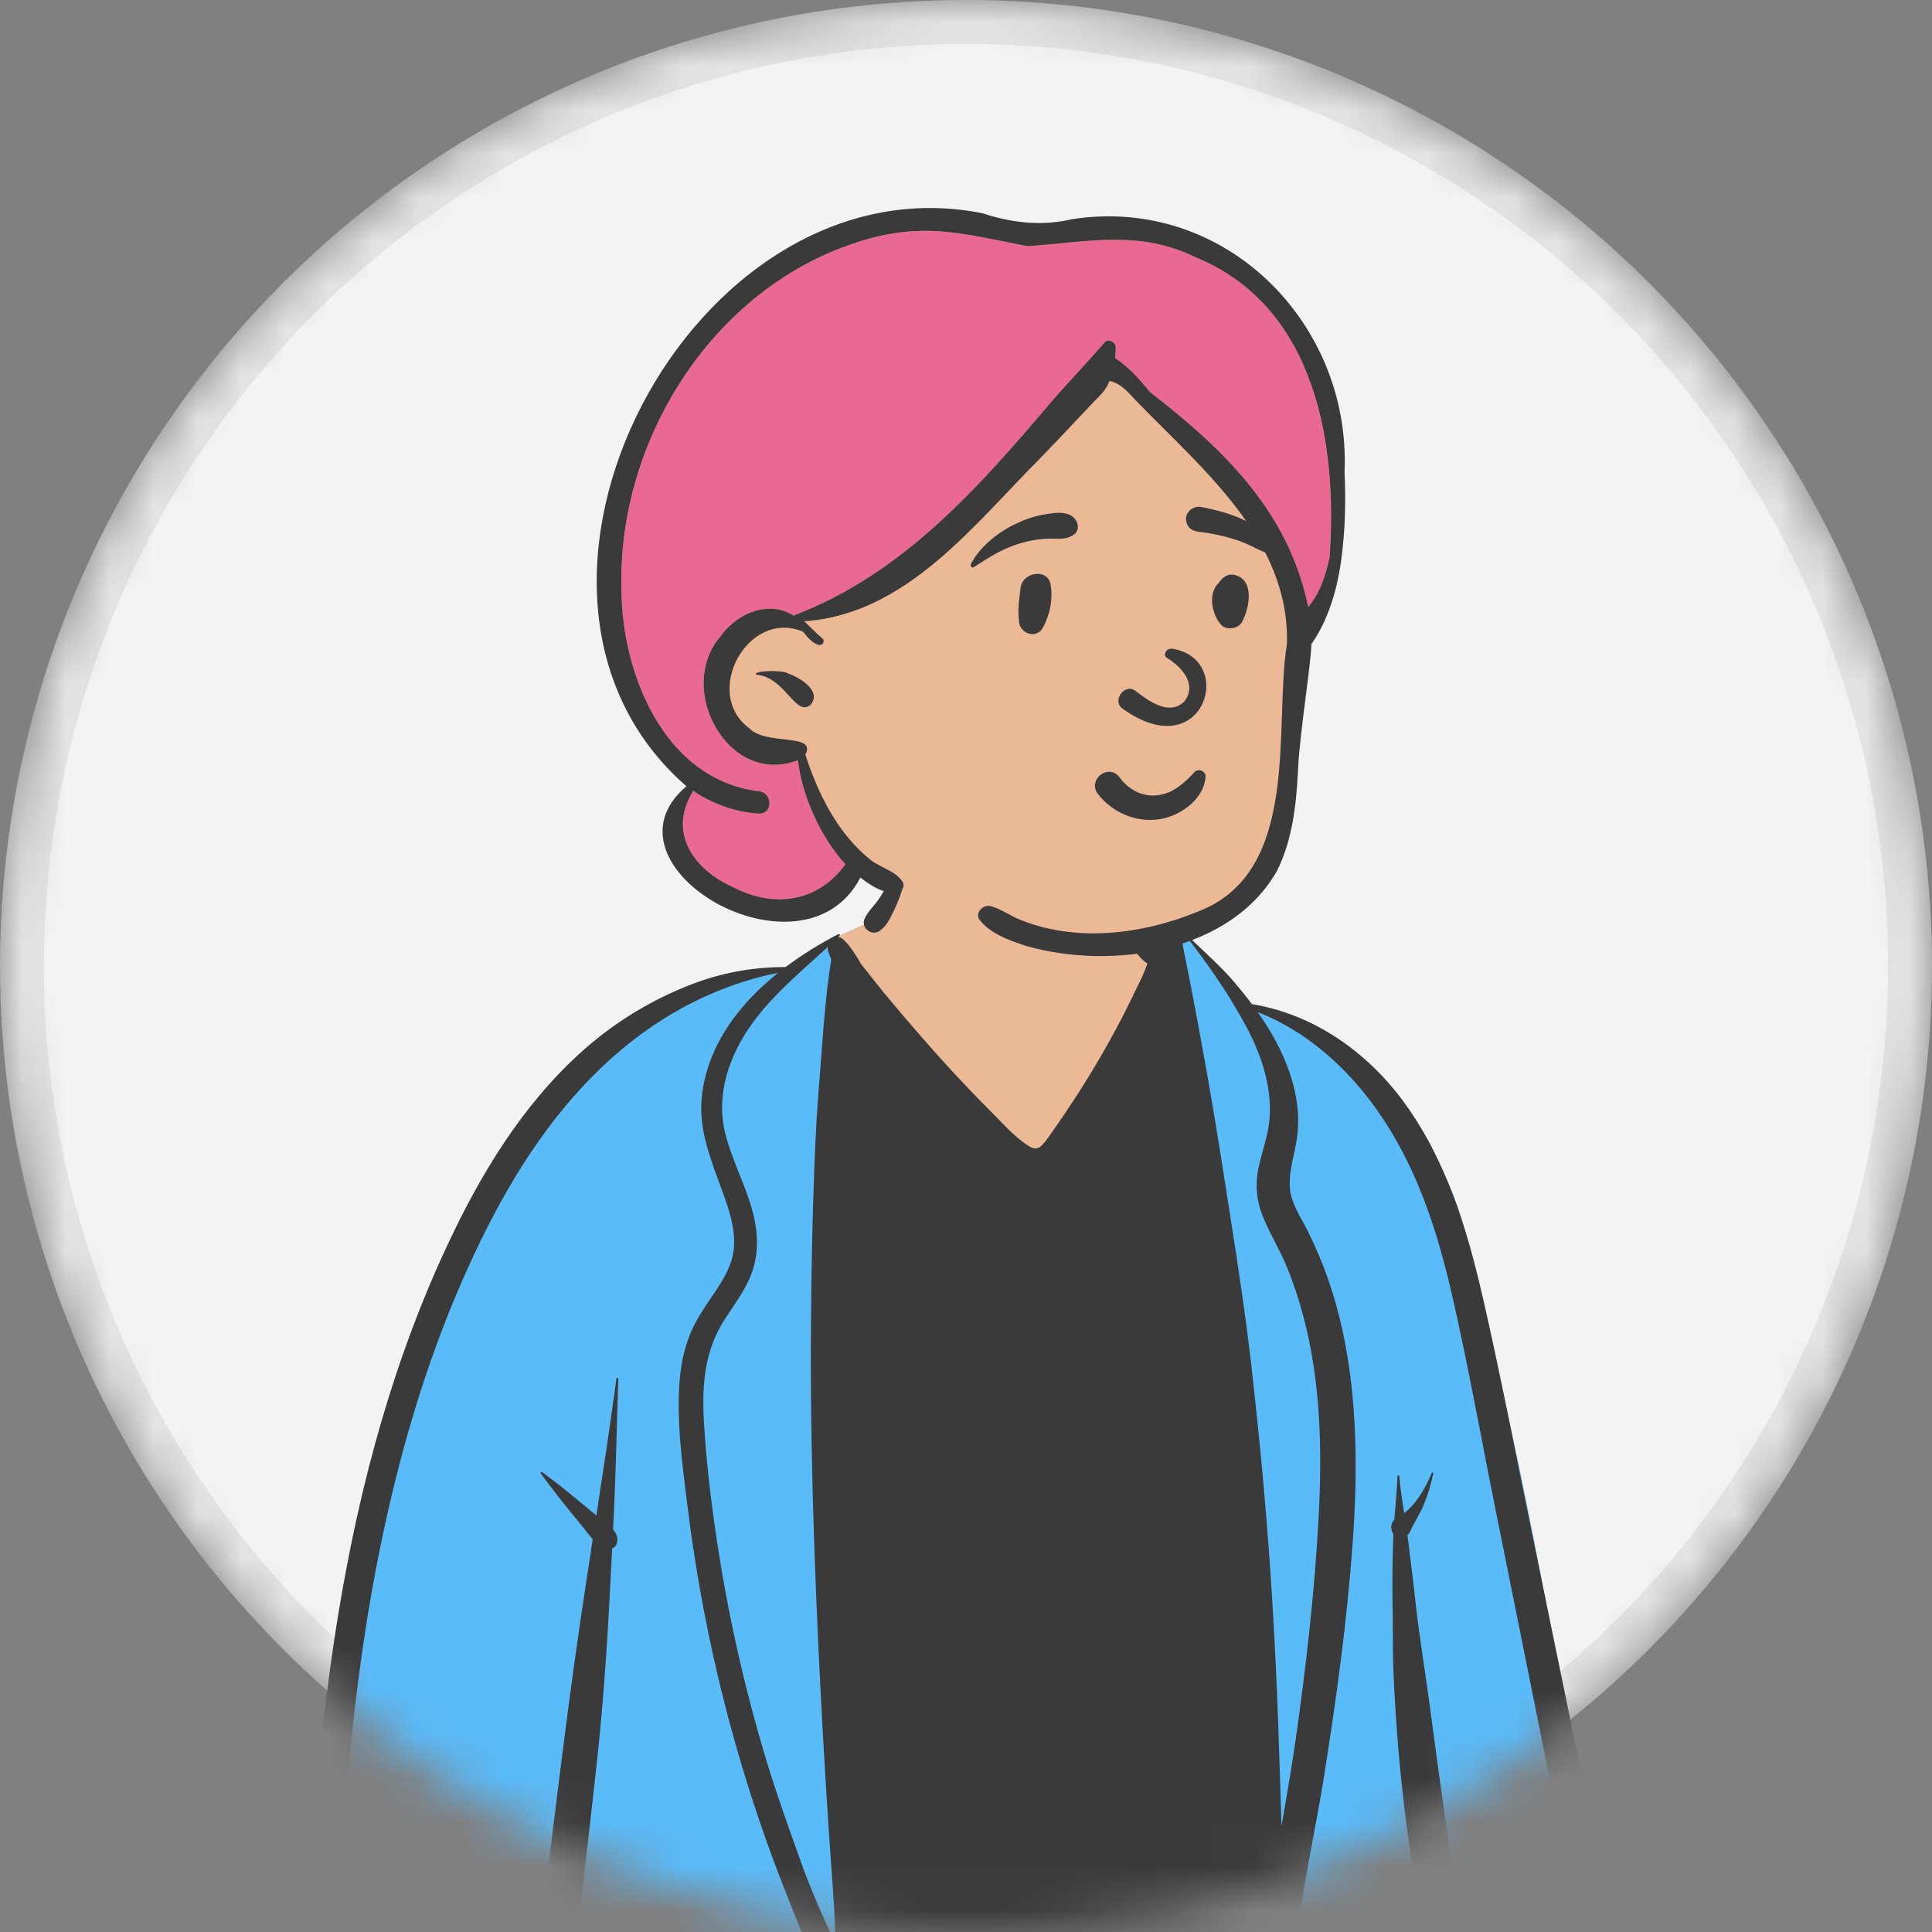
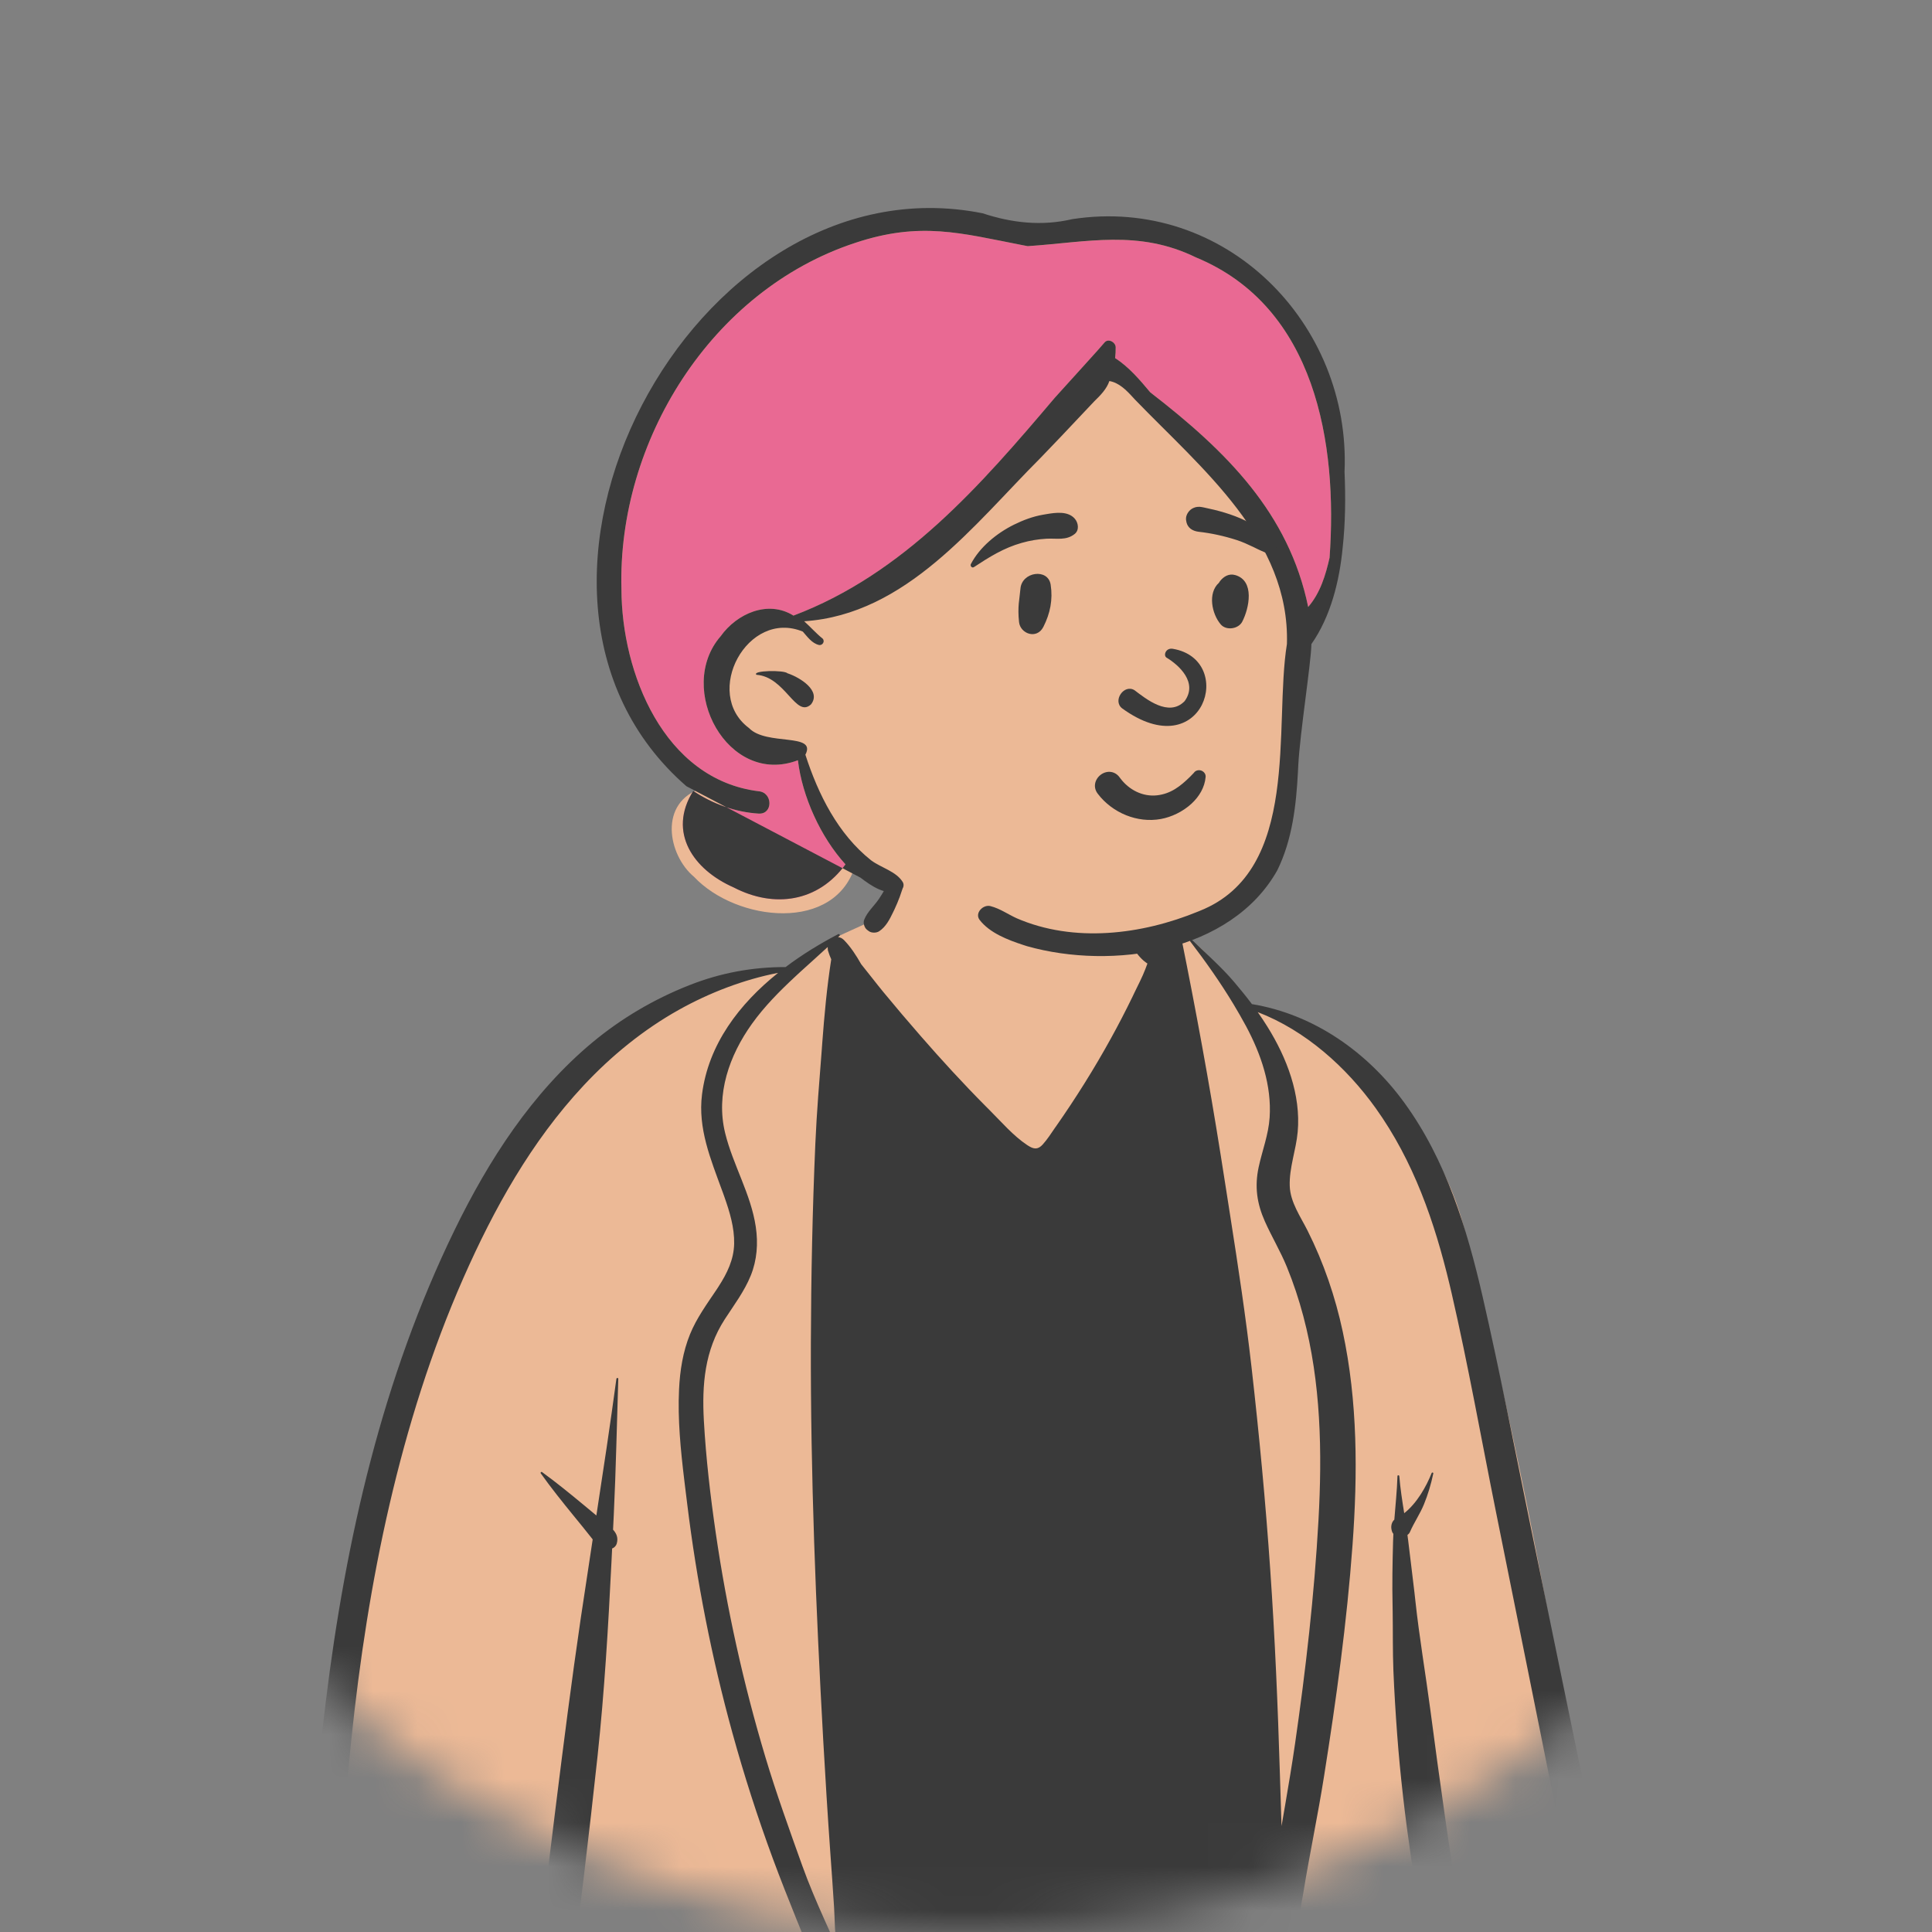
<svg xmlns="http://www.w3.org/2000/svg" width="44" height="44" viewBox="0 0 44 44" fill="none">
  <rect x="0" y="0" width="44" height="44" fill="#808080" stroke="none" />
  <mask id="mask0_2_1650" style="mask-type:alpha" maskUnits="userSpaceOnUse" x="0" y="0" width="44" height="44">
    <circle cx="22" cy="22" r="22" fill="#C4C4C4" />
  </mask>
  <g mask="url(#mask0_2_1650)">
-     <circle cx="22" cy="22" r="21.5" fill="#F3F3F3" stroke="#E3E3E3" />
    <path fill-rule="evenodd" clip-rule="evenodd" d="M33.407 28.23C32.881 25.785 31.018 23.888 28.512 22.943C28.03 22.675 27.563 21.527 26.916 21.316C26.812 21.283 26.976 21.551 26.916 21.567C26.701 21.624 26.462 21.63 26.225 21.424C25.803 21.055 25.67 19.977 25.413 19.49C24.058 16.921 20.676 17.927 20.223 20.766C19.907 20.968 19.46 21.147 19.116 21.31C18.762 21.478 18.45 21.884 18.085 22.03C17.76 22.159 17.223 22.067 16.895 22.18C15.386 22.701 14.107 23.357 13.105 24.686C12.894 24.967 12.656 25.311 12.464 25.595C11.473 26.715 10.785 27.971 10.151 29.318C8.378 33.272 7.895 37.651 7.463 41.911C7.473 42.657 6.969 44.724 7.714 45.081C7.669 45.127 7.685 45.218 7.768 45.217C9.657 45.198 11.541 45.364 13.4 45.687C14.297 45.843 15.189 46.056 16.103 46.091C18 46.078 19.89 45.766 21.784 46.062C24.061 46.062 26.829 45.996 29.363 45.901C31.73 45.811 34.111 46.013 36.449 45.618C36.634 45.589 36.724 45.367 36.686 45.208C36.411 44.226 36.277 43.216 36.123 42.211C36.153 41.566 36.099 40.893 35.856 40.293C35.221 36.239 34.408 32.212 33.407 28.23Z" fill="#ECB996" />
-     <path fill-rule="evenodd" clip-rule="evenodd" d="M26.916 21.582C26.976 21.566 26.812 21.298 26.916 21.331C27.563 21.542 28.03 22.69 28.512 22.958C31.018 23.903 32.881 25.8 33.407 28.245C34.408 32.227 35.221 36.254 35.856 40.307C36.099 40.908 36.153 41.581 36.123 42.225L36.147 42.384C36.291 43.337 36.426 44.293 36.686 45.223C36.724 45.382 36.634 45.604 36.449 45.633C34.137 46.024 31.784 45.831 29.443 45.913L28.955 45.931C26.535 46.018 23.94 46.077 21.784 46.077C19.89 45.781 18 46.093 16.103 46.106C15.189 46.071 14.297 45.858 13.4 45.702C11.541 45.379 9.657 45.213 7.768 45.232C7.685 45.233 7.669 45.141 7.714 45.096C6.969 44.739 7.473 42.672 7.463 41.926L7.502 41.542C7.926 37.403 8.431 33.169 10.151 29.333L10.203 29.224C10.822 27.918 11.5 26.7 12.464 25.61L12.523 25.523C12.703 25.258 12.915 24.954 13.105 24.701C14.107 23.372 15.386 22.715 16.895 22.195C17.223 22.082 17.76 22.174 18.085 22.044C18.427 21.909 18.721 21.544 19.048 21.36L19.048 22.732L23.772 27.303L26.451 23.268L26.724 21.615C26.789 21.611 26.854 21.598 26.916 21.582Z" fill="#5ABBF9" />
    <path fill-rule="evenodd" clip-rule="evenodd" d="M32.642 33.559C32.592 33.797 32.522 34.035 32.429 34.261C32.34 34.479 32.204 34.674 32.111 34.889C32.099 34.918 32.078 34.94 32.054 34.957L32.061 35.016V35.016L32.069 35.074C32.115 35.469 32.167 35.863 32.212 36.258L32.234 36.456C32.323 37.281 32.464 38.102 32.573 38.925C32.679 39.731 32.788 40.536 32.904 41.341C33.024 42.171 33.147 42.999 33.289 43.825C33.349 44.174 33.412 44.523 33.478 44.871L33.529 45.138C34.049 45.261 34.192 45.974 33.661 46.237C33.421 46.356 33.111 46.328 32.913 46.141C32.707 45.946 32.698 45.594 32.651 45.33L32.604 45.085C32.26 43.241 31.96 41.375 31.82 39.505C31.784 39.022 31.754 38.538 31.734 38.055C31.716 37.6 31.724 37.145 31.717 36.69L31.715 36.566C31.704 36.08 31.713 35.596 31.726 35.111C31.727 35.051 31.73 34.992 31.733 34.933C31.716 34.913 31.703 34.889 31.698 34.866L31.691 34.835C31.674 34.757 31.693 34.665 31.755 34.609C31.781 34.278 31.816 33.948 31.826 33.618C31.826 33.591 31.866 33.592 31.868 33.618C31.891 33.899 31.935 34.181 31.98 34.462C32.267 34.236 32.48 33.862 32.605 33.548C32.614 33.526 32.648 33.534 32.642 33.559ZM25.845 20.418C25.893 20.632 25.987 20.824 26.113 21.003C26.174 21.088 26.242 21.168 26.324 21.235C26.395 21.291 26.475 21.329 26.55 21.378C26.659 21.361 26.773 21.402 26.849 21.481L26.837 21.366C26.833 21.328 26.896 21.321 26.903 21.357C27.234 22.997 27.536 24.639 27.798 26.291L27.913 27.021L28.02 27.706C28.199 28.848 28.372 29.989 28.503 31.139C28.677 32.673 28.823 34.212 28.929 35.753C29.037 37.304 29.102 38.857 29.149 40.412C29.161 40.803 29.174 41.195 29.186 41.587L29.267 41.118C29.347 40.65 29.426 40.181 29.494 39.71C29.738 38.025 29.932 36.329 30.027 34.629C30.114 33.075 30.085 31.489 29.682 29.974C29.581 29.593 29.457 29.218 29.307 28.852C29.162 28.497 28.963 28.167 28.807 27.817C28.625 27.409 28.571 27.025 28.664 26.586C28.746 26.204 28.889 25.844 28.915 25.451C28.963 24.721 28.721 24.014 28.38 23.374C28.289 23.206 28.194 23.04 28.095 22.875C27.795 22.377 27.457 21.898 27.105 21.438C27.087 21.413 27.127 21.386 27.147 21.406C27.467 21.717 27.817 22.023 28.105 22.362C28.245 22.527 28.382 22.695 28.512 22.868C29.932 23.102 31.152 23.97 31.986 25.118C32.933 26.42 33.412 27.987 33.766 29.531C34.16 31.246 34.493 32.977 34.846 34.7C35.213 36.484 35.577 38.268 35.946 40.051C36.129 40.936 36.312 41.822 36.495 42.707C36.588 43.156 36.685 43.603 36.787 44.05C36.839 44.279 36.895 44.508 36.944 44.737C36.998 44.996 36.948 45.162 36.769 45.353C36.703 45.423 36.599 45.422 36.517 45.385L36.492 45.373L36.467 45.361C36.366 45.312 36.286 45.262 36.224 45.153C36.154 45.034 36.143 44.901 36.12 44.769C36.075 44.524 36.032 44.28 35.988 44.035C35.922 43.669 35.851 43.305 35.779 42.94L35.414 41.117C35.317 40.631 35.22 40.145 35.122 39.659C34.773 37.922 34.423 36.185 34.073 34.449C33.737 32.781 33.44 31.102 33.058 29.444L33.036 29.351L33.014 29.257C32.672 27.828 32.195 26.445 31.328 25.234C30.661 24.303 29.735 23.471 28.644 23.05C28.721 23.159 28.795 23.27 28.865 23.383C29.307 24.092 29.63 24.934 29.554 25.779C29.517 26.192 29.358 26.597 29.373 27.013C29.387 27.383 29.619 27.708 29.78 28.029C30.146 28.758 30.41 29.532 30.58 30.327C30.922 31.922 30.921 33.564 30.803 35.184C30.675 36.944 30.432 38.705 30.155 40.448C30.014 41.342 29.825 42.229 29.68 43.122C29.608 43.562 29.511 44.001 29.426 44.439L29.386 44.648C29.363 44.764 29.339 44.88 29.312 44.995L29.295 45.063V45.076C29.294 45.16 29.271 45.23 29.233 45.286C29.181 45.449 29.117 45.608 29.031 45.761C28.987 45.839 28.924 45.883 28.855 45.899C28.785 46.055 28.627 46.176 28.439 46.175L25.96 46.166C24.52 46.16 23.08 46.151 21.64 46.143C21.276 46.141 20.913 46.135 20.55 46.125C20.21 46.116 19.884 46.076 19.547 46.034C19.167 45.987 18.962 45.723 19.018 45.35C19.031 45.268 19.044 45.186 19.057 45.104C18.982 45.129 18.892 45.117 18.831 45.059L18.773 45.004C18.694 44.927 18.623 44.852 18.573 44.749C18.521 44.643 18.479 44.532 18.433 44.424C18.335 44.192 18.238 43.959 18.145 43.725C17.958 43.258 17.77 42.788 17.596 42.315C17.251 41.379 16.946 40.429 16.681 39.469C16.208 37.755 15.866 36.007 15.65 34.245L15.598 33.824L15.583 33.7C15.501 33.017 15.432 32.323 15.465 31.642C15.485 31.215 15.553 30.784 15.715 30.386C15.865 30.018 16.096 29.703 16.316 29.375L16.341 29.337L16.366 29.298C16.559 29 16.712 28.687 16.72 28.325C16.727 27.957 16.618 27.599 16.496 27.254L16.466 27.169L16.445 27.113C16.186 26.401 15.89 25.7 15.988 24.925C16.132 23.784 16.836 22.865 17.721 22.156C16.934 22.309 16.154 22.611 15.466 22.995C14.653 23.449 13.921 24.047 13.29 24.723C12.098 26 11.247 27.532 10.55 29.113C9.821 30.769 9.28 32.503 8.872 34.261C8.462 36.028 8.188 37.823 8 39.626C7.907 40.523 7.833 41.422 7.772 42.322C7.741 42.783 7.718 43.245 7.682 43.706C7.645 44.166 7.629 44.632 7.515 45.08C7.461 45.289 7.101 45.31 7.063 45.08C6.977 44.567 7.001 44.036 7.025 43.517L7.027 43.469C7.051 42.952 7.081 42.435 7.118 41.917C7.192 40.86 7.291 39.805 7.42 38.752C7.874 35.059 8.711 31.384 10.353 28.013C11.126 26.425 12.118 24.882 13.498 23.735C14.155 23.19 14.896 22.754 15.694 22.439C16.408 22.157 17.133 22.023 17.892 22.024C18.272 21.737 18.681 21.488 19.089 21.275C19.113 21.262 19.139 21.293 19.119 21.313C19.108 21.323 19.098 21.334 19.087 21.343C19.133 21.346 19.181 21.367 19.224 21.412C19.374 21.566 19.5 21.759 19.613 21.959C19.785 22.171 19.95 22.389 20.122 22.598C20.397 22.932 20.678 23.262 20.963 23.589C21.442 24.139 21.937 24.679 22.452 25.197L22.538 25.283C22.805 25.549 23.076 25.867 23.392 26.077L23.409 26.088C23.542 26.174 23.637 26.189 23.75 26.062C23.854 25.946 23.94 25.811 24.028 25.683L24.049 25.654C24.5 25.009 24.919 24.341 25.298 23.653C25.471 23.34 25.635 23.023 25.791 22.702L25.837 22.605C25.922 22.428 26.014 22.255 26.084 22.072C26.1 22.03 26.116 21.987 26.132 21.944C25.893 21.791 25.709 21.458 25.642 21.198C25.572 20.928 25.607 20.65 25.731 20.403C25.755 20.357 25.834 20.368 25.845 20.418ZM14.081 31.402C14.048 32.43 14.028 33.459 13.979 34.486L13.962 34.837C14.038 34.921 14.084 35.018 14.047 35.151C14.034 35.202 13.992 35.248 13.941 35.265L13.925 35.591C13.852 37.057 13.766 38.521 13.61 39.984C13.414 41.815 13.188 43.643 12.962 45.47C12.929 45.729 12.746 45.934 12.461 45.896C12.173 45.858 12.056 45.611 12.094 45.355C12.242 44.347 12.385 43.338 12.511 42.327L12.653 41.174C12.832 39.734 13.015 38.294 13.226 36.858C13.315 36.258 13.406 35.658 13.498 35.059L13.466 35.018C13.335 34.85 13.199 34.686 13.065 34.521C12.806 34.203 12.552 33.887 12.315 33.554C12.303 33.537 12.327 33.512 12.344 33.525C12.676 33.766 12.99 34.023 13.305 34.284L13.582 34.514C13.741 33.478 13.898 32.441 14.038 31.402C14.042 31.376 14.082 31.375 14.081 31.402ZM18.851 21.567C18.651 21.752 18.447 21.933 18.246 22.116L18.172 22.184L18.099 22.252C17.746 22.581 17.407 22.923 17.125 23.317C16.608 24.039 16.299 24.92 16.514 25.802C16.693 26.533 17.103 27.195 17.213 27.944C17.268 28.319 17.241 28.696 17.098 29.05C16.951 29.412 16.716 29.721 16.505 30.047C16.047 30.756 15.985 31.534 16.03 32.355C16.078 33.212 16.178 34.07 16.302 34.92C16.553 36.641 16.93 38.345 17.43 40.013C17.681 40.849 17.976 41.666 18.27 42.487C18.417 42.896 18.587 43.295 18.764 43.692C18.856 43.901 18.951 44.109 19.048 44.316C19.012 44.023 19.012 43.723 18.995 43.431C18.97 43.014 18.938 42.598 18.909 42.181C18.849 41.335 18.797 40.489 18.749 39.642C18.581 36.623 18.458 33.601 18.467 30.577C18.472 29.065 18.503 27.553 18.569 26.042C18.6 25.33 18.66 24.62 18.715 23.909L18.726 23.757C18.774 23.119 18.832 22.48 18.931 21.848C18.902 21.783 18.876 21.718 18.857 21.65L18.851 21.625L18.855 21.626C18.851 21.606 18.849 21.586 18.851 21.567ZM20.576 18.969C20.58 18.951 20.605 18.953 20.61 18.969C20.722 19.341 20.683 19.75 20.586 20.124C20.534 20.326 20.459 20.523 20.37 20.713L20.338 20.779C20.261 20.94 20.175 21.107 20.025 21.207C19.963 21.25 19.851 21.252 19.788 21.207L19.757 21.184C19.751 21.18 19.746 21.176 19.741 21.171C19.683 21.123 19.654 21.017 19.681 20.948C19.75 20.767 19.907 20.635 20.016 20.474C20.112 20.331 20.197 20.181 20.268 20.024C20.421 19.686 20.489 19.326 20.576 18.969Z" fill="#3A3A3A" />
    <path fill-rule="evenodd" clip-rule="evenodd" d="M24.971 21.596C24.189 21.593 23.473 21.443 22.794 21.115C21.974 20.852 21.079 20.708 20.414 20.125C20.09 20.193 19.758 19.866 19.489 19.671C19.05 21.258 16.769 20.994 15.805 19.968C15.215 19.478 14.978 18.265 16.002 17.944C14.324 16.823 13.718 14.885 13.834 12.788C13.955 9.271 16.702 5.614 20.233 5.004C20.929 4.883 21.645 4.896 22.338 5.039C22.725 5.122 23.1 5.282 23.514 5.275C25.122 5.025 26.887 5.054 28.215 6.066C30.337 7.464 30.632 10.261 30.384 12.509L30.394 12.53C30.271 13.355 30.066 14.111 29.678 14.609C29.648 15.324 29.395 16.851 29.377 17.455C29.422 20.264 27.801 21.511 24.971 21.596" fill="#ECB996" />
    <path fill-rule="evenodd" clip-rule="evenodd" d="M19.479 5.532C20.927 5.05 21.84 5.299 23.192 5.565L23.275 5.581L23.406 5.607C24.762 5.517 25.93 5.224 27.24 5.863C29.964 6.991 30.468 10.103 30.28 12.703L30.269 12.751C30.181 13.13 30.056 13.522 29.793 13.823C29.353 11.689 27.937 10.28 26.196 8.935L26.133 8.861C25.917 8.605 25.681 8.338 25.396 8.157C25.406 8.074 25.41 7.991 25.409 7.909C25.407 7.796 25.242 7.7 25.157 7.799L25.14 7.819C25.029 7.952 24.441 8.595 24.144 8.924L24.107 8.965L24.017 9.066L23.866 9.244C22.232 11.167 20.508 13.098 18.071 14.021C17.487 13.657 16.778 13.977 16.413 14.489C15.376 15.679 16.579 17.923 18.172 17.314C18.269 18.137 18.688 19.065 19.255 19.686C18.633 20.54 17.638 20.694 16.708 20.21C15.799 19.811 15.211 18.972 15.769 18.045C15.781 18.038 15.793 18.031 15.805 18.025C16.233 18.306 16.731 18.49 17.246 18.527L17.285 18.53C17.607 18.545 17.602 18.046 17.275 18.02C15.115 17.75 14.156 15.321 14.154 13.417C14.062 10.064 16.185 6.615 19.479 5.532Z" fill="#E96993" />
-     <path fill-rule="evenodd" clip-rule="evenodd" d="M15.633 17.906C10.55 13.485 15.764 3.537 22.377 4.857C23.046 5.078 23.726 5.154 24.419 4.991C27.912 4.454 30.769 7.372 30.621 10.747C30.646 11.324 30.641 11.902 30.578 12.477C30.505 13.232 30.307 14.041 29.866 14.669C29.86 15.091 29.608 16.674 29.568 17.419L29.56 17.574C29.52 18.34 29.433 19.12 29.091 19.818C28.04 21.693 25.332 22.096 23.391 21.549L23.31 21.523C22.949 21.405 22.541 21.248 22.311 20.951C22.191 20.794 22.391 20.593 22.557 20.636C22.772 20.691 22.95 20.819 23.15 20.911C24.456 21.479 26 21.289 27.29 20.758L27.329 20.742C29.637 19.819 29.005 16.538 29.309 14.666C29.378 12.29 27.365 10.672 25.848 9.1L25.802 9.05C25.647 8.88 25.482 8.715 25.265 8.678C25.206 8.856 25.06 9.006 24.925 9.136L24.618 9.461C24.312 9.787 24.005 10.111 23.694 10.432C22.183 11.943 20.643 13.994 18.314 14.149C18.457 14.276 18.583 14.422 18.733 14.542C18.796 14.604 18.732 14.709 18.647 14.688C18.488 14.648 18.387 14.5 18.283 14.384C17.025 13.865 15.992 15.786 17.058 16.581C17.453 16.993 18.609 16.68 18.342 17.188C18.633 18.088 19.082 18.993 19.841 19.595C20.064 19.761 20.412 19.845 20.56 20.089C20.596 20.148 20.578 20.244 20.511 20.275C20.188 20.423 19.842 20.174 19.594 19.986C18.286 22.503 13.489 19.723 15.633 17.906ZM23.406 5.606L23.275 5.581C21.877 5.309 20.956 5.039 19.478 5.531C16.185 6.614 14.062 10.063 14.153 13.416C14.156 15.321 15.115 17.749 17.275 18.02C17.602 18.045 17.607 18.544 17.285 18.529L17.275 18.529C16.743 18.496 16.227 18.306 15.788 18.013C15.198 18.953 15.789 19.806 16.708 20.21C17.638 20.693 18.633 20.539 19.255 19.685C18.688 19.064 18.269 18.137 18.172 17.314C16.578 17.922 15.376 15.679 16.413 14.489C16.778 13.977 17.487 13.656 18.071 14.02C20.584 13.069 22.338 11.046 24.017 9.065L24.107 8.965C24.401 8.638 25.077 7.899 25.152 7.804C25.236 7.696 25.407 7.793 25.409 7.908C25.41 7.99 25.406 8.073 25.396 8.156C25.709 8.355 25.962 8.656 26.196 8.935C27.937 10.28 29.353 11.689 29.793 13.823C30.067 13.508 30.191 13.096 30.28 12.702C30.468 10.103 29.964 6.99 27.239 5.863C25.93 5.223 24.762 5.516 23.406 5.606ZM17.228 15.368C17.115 15.268 17.864 15.256 17.935 15.334L17.951 15.339C18.22 15.432 18.711 15.732 18.47 16.042C18.125 16.362 17.886 15.414 17.228 15.368Z" fill="#3A3A3A" />
+     <path fill-rule="evenodd" clip-rule="evenodd" d="M15.633 17.906C10.55 13.485 15.764 3.537 22.377 4.857C23.046 5.078 23.726 5.154 24.419 4.991C27.912 4.454 30.769 7.372 30.621 10.747C30.646 11.324 30.641 11.902 30.578 12.477C30.505 13.232 30.307 14.041 29.866 14.669C29.86 15.091 29.608 16.674 29.568 17.419L29.56 17.574C29.52 18.34 29.433 19.12 29.091 19.818C28.04 21.693 25.332 22.096 23.391 21.549L23.31 21.523C22.949 21.405 22.541 21.248 22.311 20.951C22.191 20.794 22.391 20.593 22.557 20.636C22.772 20.691 22.95 20.819 23.15 20.911C24.456 21.479 26 21.289 27.29 20.758L27.329 20.742C29.637 19.819 29.005 16.538 29.309 14.666C29.378 12.29 27.365 10.672 25.848 9.1L25.802 9.05C25.647 8.88 25.482 8.715 25.265 8.678C25.206 8.856 25.06 9.006 24.925 9.136L24.618 9.461C24.312 9.787 24.005 10.111 23.694 10.432C22.183 11.943 20.643 13.994 18.314 14.149C18.457 14.276 18.583 14.422 18.733 14.542C18.796 14.604 18.732 14.709 18.647 14.688C18.488 14.648 18.387 14.5 18.283 14.384C17.025 13.865 15.992 15.786 17.058 16.581C17.453 16.993 18.609 16.68 18.342 17.188C18.633 18.088 19.082 18.993 19.841 19.595C20.064 19.761 20.412 19.845 20.56 20.089C20.596 20.148 20.578 20.244 20.511 20.275C20.188 20.423 19.842 20.174 19.594 19.986ZM23.406 5.606L23.275 5.581C21.877 5.309 20.956 5.039 19.478 5.531C16.185 6.614 14.062 10.063 14.153 13.416C14.156 15.321 15.115 17.749 17.275 18.02C17.602 18.045 17.607 18.544 17.285 18.529L17.275 18.529C16.743 18.496 16.227 18.306 15.788 18.013C15.198 18.953 15.789 19.806 16.708 20.21C17.638 20.693 18.633 20.539 19.255 19.685C18.688 19.064 18.269 18.137 18.172 17.314C16.578 17.922 15.376 15.679 16.413 14.489C16.778 13.977 17.487 13.656 18.071 14.02C20.584 13.069 22.338 11.046 24.017 9.065L24.107 8.965C24.401 8.638 25.077 7.899 25.152 7.804C25.236 7.696 25.407 7.793 25.409 7.908C25.41 7.99 25.406 8.073 25.396 8.156C25.709 8.355 25.962 8.656 26.196 8.935C27.937 10.28 29.353 11.689 29.793 13.823C30.067 13.508 30.191 13.096 30.28 12.702C30.468 10.103 29.964 6.99 27.239 5.863C25.93 5.223 24.762 5.516 23.406 5.606ZM17.228 15.368C17.115 15.268 17.864 15.256 17.935 15.334L17.951 15.339C18.22 15.432 18.711 15.732 18.47 16.042C18.125 16.362 17.886 15.414 17.228 15.368Z" fill="#3A3A3A" />
    <path fill-rule="evenodd" clip-rule="evenodd" d="M25.648 18.567C25.394 18.465 25.166 18.295 25.001 18.077C24.943 18.002 24.928 17.922 24.94 17.849C24.954 17.767 25.003 17.693 25.07 17.643C25.138 17.593 25.223 17.568 25.304 17.581C25.375 17.592 25.446 17.63 25.502 17.709L25.514 17.725C25.612 17.856 25.741 17.964 25.887 18.033C26.029 18.1 26.187 18.131 26.35 18.113C26.661 18.078 26.876 17.913 27.104 17.689C27.132 17.66 27.16 17.631 27.189 17.601C27.207 17.574 27.232 17.557 27.259 17.548C27.29 17.538 27.325 17.538 27.357 17.549C27.387 17.56 27.415 17.58 27.433 17.606C27.451 17.631 27.461 17.663 27.457 17.698C27.436 17.931 27.313 18.139 27.137 18.302C26.941 18.483 26.682 18.608 26.438 18.652C26.17 18.701 25.896 18.666 25.648 18.567V18.567ZM26.565 14.976C26.851 15.147 27.287 15.545 26.979 15.968C26.617 16.341 26.096 15.914 25.839 15.72C25.601 15.57 25.333 15.956 25.554 16.131C27.41 17.48 28.163 15.021 26.71 14.776C26.55 14.749 26.49 14.924 26.565 14.976ZM23.24 13.407C23.271 13.021 23.868 12.934 23.928 13.315C23.981 13.656 23.918 13.97 23.762 14.277C23.612 14.571 23.236 14.434 23.208 14.167C23.17 13.808 23.22 13.646 23.24 13.407ZM27.784 13.236C27.868 13.129 27.988 13.056 28.132 13.097C28.582 13.226 28.449 13.854 28.291 14.159C28.205 14.325 27.928 14.367 27.802 14.221C27.598 13.983 27.5 13.507 27.76 13.273C27.767 13.261 27.775 13.248 27.784 13.236ZM23.756 11.722L23.826 11.71C24.046 11.672 24.32 11.636 24.475 11.81C24.558 11.902 24.586 12.073 24.475 12.161C24.28 12.316 24.065 12.256 23.831 12.269C23.638 12.28 23.453 12.311 23.268 12.364C22.861 12.478 22.529 12.686 22.181 12.915C22.136 12.945 22.089 12.888 22.111 12.846C22.312 12.46 22.701 12.143 23.09 11.95C23.298 11.847 23.526 11.761 23.756 11.722ZM27.374 11.549L27.429 11.56C28.021 11.681 28.79 11.924 29.07 12.495C29.081 12.576 29.069 12.593 29.06 12.604L29.057 12.608C29.049 12.618 29.044 12.631 29.008 12.642C28.998 12.64 28.988 12.637 28.978 12.635C28.849 12.602 28.748 12.556 28.649 12.509L28.543 12.457C28.419 12.398 28.294 12.34 28.162 12.298C27.879 12.207 27.589 12.143 27.294 12.11C27.23 12.102 27.168 12.081 27.119 12.045C27.073 12.01 27.038 11.962 27.022 11.899C27.001 11.817 27.007 11.755 27.052 11.68C27.086 11.625 27.134 11.586 27.19 11.564C27.246 11.541 27.31 11.536 27.374 11.549Z" fill="#3A3A3A" />
  </g>
</svg>